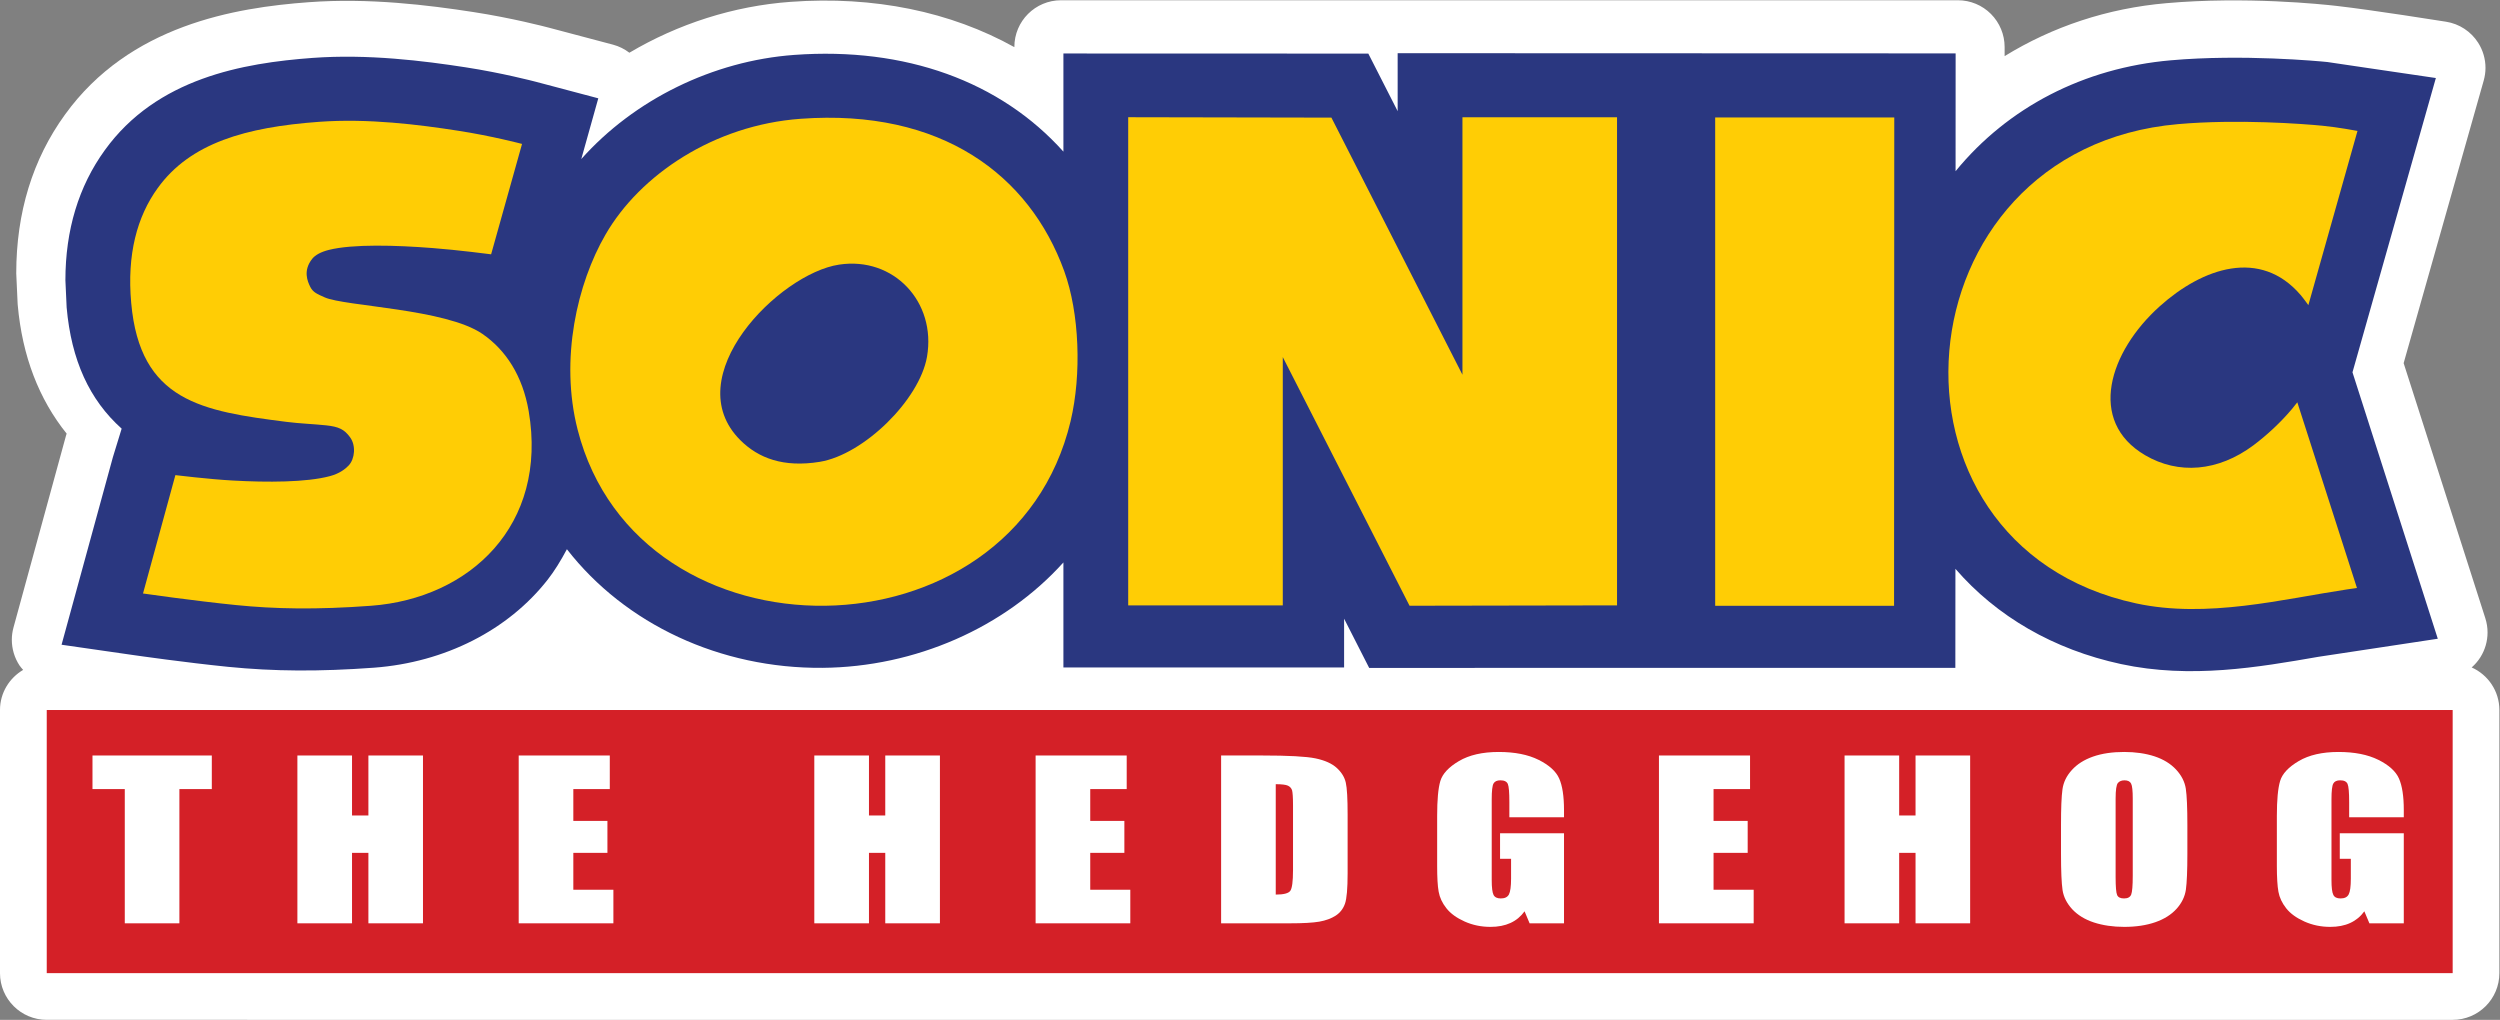
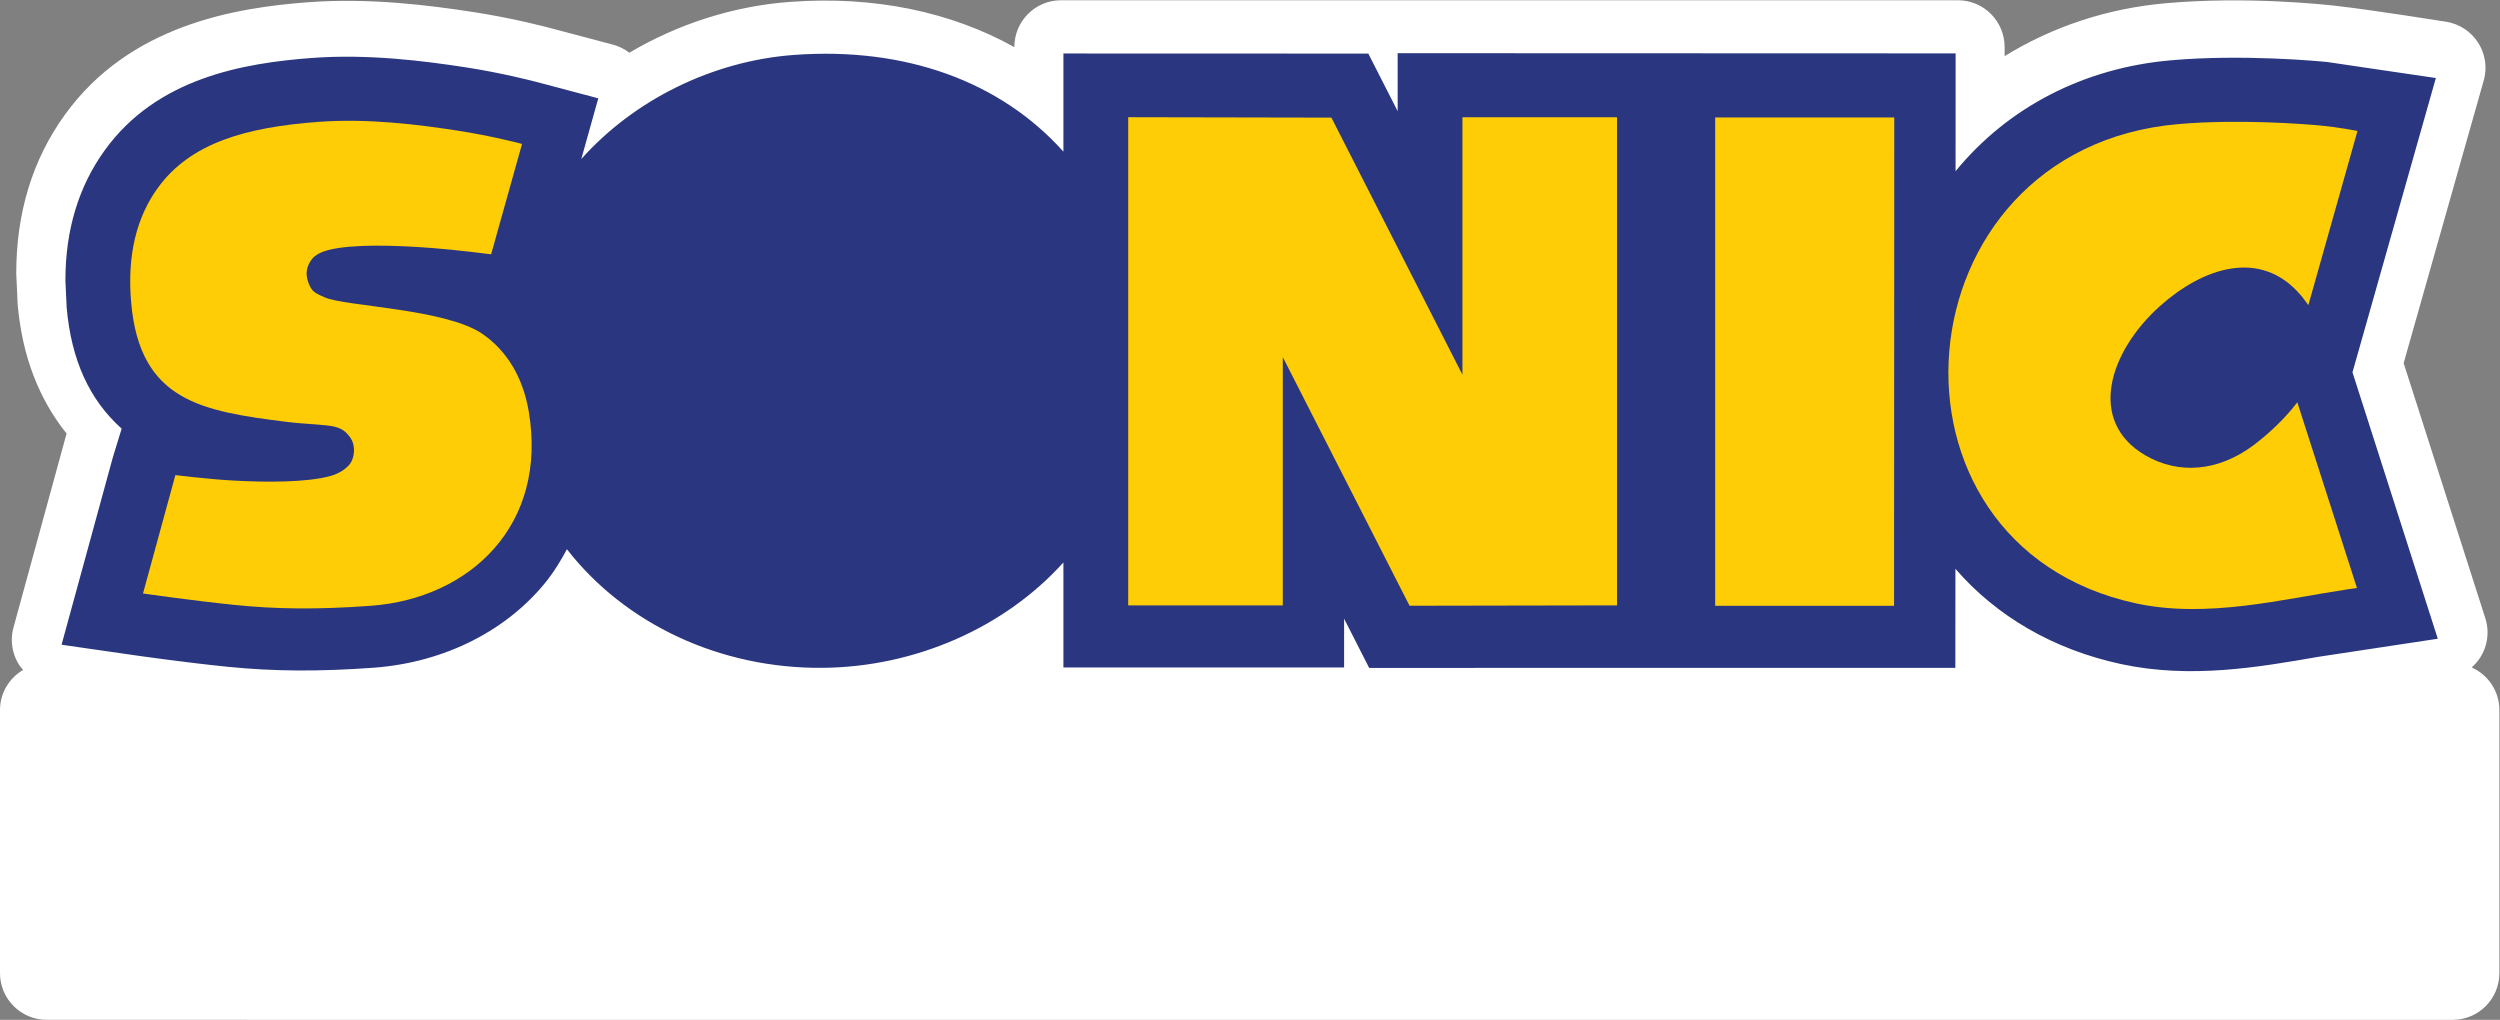
<svg xmlns="http://www.w3.org/2000/svg" xmlns:ns1="http://sodipodi.sourceforge.net/DTD/sodipodi-0.dtd" xmlns:ns2="http://www.inkscape.org/namespaces/inkscape" version="1.1" id="svg2" xml:space="preserve" width="1265.876" height="516.4" viewBox="0 0 1265.876 516.4" ns1:docname="Sonic The Hedgehog Logo (Flat).ai">
  <rect x="0" y="0" width="1265.876" height="516.4" fill="#808080" stroke="none" />
  <defs id="defs6">
    <clipPath clipPathUnits="userSpaceOnUse" id="clipPath18">
      <path d="M 0,387.3 H 949.407 V 0 H 0 Z" id="path16" />
    </clipPath>
  </defs>
  <ns1:namedview pagecolor="#ffffff" bordercolor="#666666" borderopacity="1" objecttolerance="10" gridtolerance="10" guidetolerance="10" ns2:pageopacity="0" ns2:pageshadow="2" ns2:window-width="640" ns2:window-height="480" id="namedview4" />
  <g id="g10" ns2:groupmode="layer" ns2:label="Sonic The Hedgehog Logo (Flat)" transform="matrix(1.333,0,0,-1.333,0,516.4)">
    <g id="g12">
      <g id="g14" clip-path="url(#clipPath18)">
        <g id="g20" transform="translate(938.89,133.863)">
          <path d="m 0,0 c 1.26,1.131 2.398,2.41 3.316,3.887 1.783,2.834 2.711,6.105 2.711,9.412 0,1.795 -0.281,3.627 -0.85,5.402 0,0 -28.082,87.678 -31.025,96.889 2.67,9.364 30.416,107.341 30.416,107.341 0.441,1.583 0.678,3.203 0.678,4.822 0,3.356 -0.959,6.676 -2.789,9.55 -2.738,4.281 -7.166,7.184 -12.174,7.976 -1.127,0.183 -27.836,4.434 -41.598,6.008 -5.52,0.635 -34.635,3.682 -64.641,1.04 -22.377,-1.929 -43.295,-8.931 -61.461,-20.116 v 3.47 c 0,4.717 -1.881,9.23 -5.201,12.557 -3.322,3.335 -7.844,5.199 -12.543,5.199 h -340.671 c -9.808,0 -17.745,-7.937 -17.745,-17.756 v -0.056 c -24.187,13.462 -53.292,19.526 -85.029,17.203 -21.582,-1.561 -42.683,-8.35 -61.208,-19.327 -1.823,1.401 -3.924,2.45 -6.2,3.059 l -24.351,6.451 c -1.388,0.365 -14.127,3.705 -28.758,5.949 -17.04,2.632 -39.548,5.431 -62.461,3.734 -28.014,-2.046 -68.114,-8.699 -92.638,-42.723 -12.266,-16.923 -18.496,-37.214 -18.496,-60.272 l 0.512,-11.224 c 0.01,-0.251 0.02,-0.482 0.047,-0.752 1.736,-19.598 8.121,-35.875 18.584,-48.904 -0.039,-0.143 -0.271,-0.876 -0.271,-0.876 -0.096,-0.329 -19.914,-72.762 -19.914,-72.762 -0.425,-1.541 -0.637,-3.115 -0.637,-4.676 0,-3.434 0.994,-6.82 2.903,-9.732 0.404,-0.625 0.925,-1.146 1.398,-1.707 -5.234,-3.087 -8.794,-8.716 -8.794,-15.236 v -99.949 c 0,-9.797 7.947,-17.744 17.745,-17.744 H -7.227 c 9.801,0 17.744,7.947 17.744,17.744 V -16.17 C 10.517,-8.957 6.189,-2.768 0,0" style="fill:#ffffff;fill-opacity:1;fill-rule:nonzero;stroke:none" id="path22" />
        </g>
-         <path d="M 17.755,117.693 H 931.663 V 17.744 H 17.755 Z" style="fill:#d42027;fill-opacity:1;fill-rule:nonzero;stroke:none" id="path24" />
        <g id="g26" transform="translate(35.132,100.418)">
          <path d="M 0,0 H 45.325 V -12.758 H 33.011 V -63.75 H 12.267 v 50.992 l -12.267,0 z" style="fill:#ffffff;fill-opacity:1;fill-rule:nonzero;stroke:none" id="path28" />
        </g>
        <g id="g30" transform="translate(139.94,100.418)">
-           <path d="M 0,0 H 20.733 V -63.75 H 0 v 26.767 H -6.221 V -63.75 H -26.974 V 0 H -6.221 V -22.787 H 0 Z" style="fill:#ffffff;fill-opacity:1;fill-rule:nonzero;stroke:none" id="path32" />
-         </g>
+           </g>
        <g id="g34" transform="translate(197.03,36.668)">
          <path d="M 0,0 V 63.75 H 34.601 V 50.992 H 20.753 V 38.9 H 33.705 V 26.767 H 20.753 V 12.754 H 35.971 L 35.971,0 Z" style="fill:#ffffff;fill-opacity:1;fill-rule:nonzero;stroke:none" id="path36" />
        </g>
        <g id="g38" transform="translate(336.275,100.418)">
          <path d="M 0,0 H 20.762 V -63.75 H 0 v 26.767 H -6.192 V -63.75 H -26.954 V 0 H -6.192 V -22.787 H 0 Z" style="fill:#ffffff;fill-opacity:1;fill-rule:nonzero;stroke:none" id="path40" />
        </g>
        <g id="g42" transform="translate(393.384,36.668)">
          <path d="M 0,0 V 63.75 H 34.601 V 50.992 H 20.753 V 38.9 H 33.715 V 26.767 H 20.753 V 12.754 H 35.971 L 35.971,0 Z" style="fill:#ffffff;fill-opacity:1;fill-rule:nonzero;stroke:none" id="path44" />
        </g>
        <g id="g46" transform="translate(490.013,36.668)">
-           <path d="m 0,0 c 4.977,0 8.67,0.211 11.15,0.635 2.457,0.443 4.529,1.195 6.211,2.283 1.668,1.092 2.841,2.598 3.528,4.545 0.665,1.91 1.001,5.748 1.001,11.475 v 22.326 c 0,6.057 -0.223,10.096 -0.691,12.158 -0.456,2.066 -1.609,3.926 -3.443,5.613 -1.842,1.678 -4.534,2.875 -8.063,3.617 -3.53,0.732 -10.309,1.098 -20.339,1.098 H -26.163 V 0 Z m -0.78,52.285 c 0.819,-0.395 1.341,-1.004 1.582,-1.793 0.211,-0.83 0.347,-2.67 0.347,-5.564 V 20.145 c 0,-4.236 -0.347,-6.85 -1.041,-7.814 -0.695,-0.953 -2.526,-1.416 -5.518,-1.416 v 41.932 c 2.258,-0.002 3.811,-0.185 4.63,-0.562" style="fill:#ffffff;fill-opacity:1;fill-rule:nonzero;stroke:none" id="path48" />
-         </g>
+           </g>
        <g id="g50" transform="translate(594.099,79.717)">
-           <path d="m 0,0 v -2.77 h -20.755 v 5.795 c 0,3.656 -0.192,5.941 -0.579,6.846 -0.404,0.93 -1.34,1.402 -2.822,1.402 -1.277,0 -2.15,-0.398 -2.613,-1.207 -0.455,-0.781 -0.688,-2.809 -0.688,-6.057 V -26.6 c 0,-2.854 0.232,-4.744 0.688,-5.65 0.463,-0.918 1.389,-1.352 2.764,-1.352 1.518,0 2.537,0.502 3.088,1.525 0.528,1.033 0.809,3.027 0.809,5.988 v 7.553 h -4.184 v 9.699 H 0.001 V -43.05 h -13.066 l -1.912,4.561 c -1.427,-1.969 -3.189,-3.443 -5.353,-4.428 -2.157,-0.994 -4.694,-1.486 -7.608,-1.486 -3.502,0 -6.76,0.676 -9.787,2.027 -3.046,1.367 -5.353,3.027 -6.936,5.033 -1.58,1.988 -2.555,4.09 -2.949,6.279 -0.407,2.189 -0.576,5.486 -0.576,9.865 V -2.25 c 0,6.086 0.391,10.5 1.211,13.26 0.832,2.756 3.184,5.285 7.07,7.578 3.896,2.297 8.928,3.453 15.121,3.453 6.066,0 11.127,-1.002 15.121,-2.99 4.001,-1.994 6.627,-4.359 7.832,-7.096 C -0.608,9.207 0,5.214 0,0" style="fill:#ffffff;fill-opacity:1;fill-rule:nonzero;stroke:none" id="path52" />
-         </g>
+           </g>
        <g id="g54" transform="translate(630.165,36.668)">
          <path d="M 0,0 V 63.75 H 34.602 V 50.992 H 20.741 V 38.9 H 33.705 V 26.767 H 20.741 V 12.754 H 35.982 V 0 Z" style="fill:#ffffff;fill-opacity:1;fill-rule:nonzero;stroke:none" id="path56" />
        </g>
        <g id="g58" transform="translate(727.634,100.418)">
          <path d="M 0,0 H 20.742 V -63.75 H 0 v 26.767 H -6.223 V -63.75 h -20.74 V 0 h 20.74 V -22.787 H 0 Z" style="fill:#ffffff;fill-opacity:1;fill-rule:nonzero;stroke:none" id="path60" />
        </g>
        <g id="g62" transform="translate(830.3,87.777)">
          <path d="m 0,0 c -0.394,2.623 -1.632,5.072 -3.693,7.291 -2.072,2.225 -4.803,3.904 -8.208,5.033 -3.396,1.1 -7.233,1.658 -11.505,1.658 -4.512,0 -8.447,-0.578 -11.822,-1.756 -3.396,-1.195 -6.074,-2.893 -8.061,-5.111 -1.998,-2.186 -3.184,-4.617 -3.559,-7.289 -0.378,-2.662 -0.561,-7.203 -0.561,-13.598 v -10.916 c 0,-6.568 0.202,-11.168 0.586,-13.791 0.398,-2.623 1.623,-5.053 3.686,-7.291 2.076,-2.217 4.822,-3.904 8.217,-5.016 3.404,-1.107 7.232,-1.678 11.514,-1.678 4.486,0 8.439,0.6 11.824,1.775 3.375,1.178 6.073,2.885 8.061,5.084 1.987,2.205 3.167,4.635 3.551,7.297 0.365,2.662 0.561,7.215 0.561,13.619 v 10.916 C 0.59,-7.215 0.394,-2.623 0,0 m -20.744,-40.176 c -0.396,-0.994 -1.303,-1.486 -2.717,-1.486 -1.381,0 -2.248,0.424 -2.633,1.293 -0.378,0.867 -0.573,3.145 -0.573,6.846 V -3.74 c 0,3.287 0.294,5.264 0.87,5.939 0.57,0.664 1.397,1.004 2.486,1.004 1.283,0 2.123,-0.408 2.537,-1.256 0.414,-0.83 0.616,-2.721 0.616,-5.688 v -29.301 c 0.001,-3.759 -0.202,-6.13 -0.586,-7.134" style="fill:#ffffff;fill-opacity:1;fill-rule:nonzero;stroke:none" id="path64" />
        </g>
        <g id="g66" transform="translate(913.099,79.717)">
          <path d="m 0,0 v -2.77 h -20.752 v 5.795 c 0,3.656 -0.205,5.941 -0.596,6.846 -0.396,0.93 -1.332,1.402 -2.809,1.402 -1.283,0 -2.16,-0.398 -2.604,-1.207 -0.473,-0.781 -0.707,-2.809 -0.707,-6.057 V -26.6 c 0,-2.854 0.234,-4.744 0.707,-5.65 0.443,-0.918 1.369,-1.352 2.74,-1.352 1.521,0 2.545,0.502 3.082,1.525 0.555,1.033 0.822,3.027 0.822,5.988 v 7.553 h -4.197 v 9.699 H -0.001 V -43.05 h -13.064 l -1.92,4.561 c -1.418,-1.969 -3.209,-3.443 -5.363,-4.428 -2.141,-0.994 -4.688,-1.486 -7.607,-1.486 -3.492,0 -6.74,0.676 -9.781,2.027 -3.045,1.367 -5.35,3.027 -6.932,5.033 -1.57,1.988 -2.555,4.09 -2.953,6.279 -0.395,2.189 -0.596,5.486 -0.596,9.865 V -2.25 c 0,6.086 0.414,10.5 1.234,13.26 0.822,2.756 3.18,5.285 7.076,7.578 3.896,2.297 8.922,3.453 15.105,3.453 6.086,0 11.117,-1.002 15.137,-2.99 4.004,-1.994 6.621,-4.359 7.832,-7.096 C -0.616,9.207 0,5.214 0,0" style="fill:#ffffff;fill-opacity:1;fill-rule:nonzero;stroke:none" id="path68" />
        </g>
        <g id="g70" transform="translate(893.608,245.97)">
          <path d="m 0,0 c 0.156,0.501 31.672,111.789 31.672,111.789 l -26.146,3.848 -15.053,2.229 c -3.25,0.329 -32.209,3.056 -59.492,0.655 -33.018,-2.883 -61.9,-17.857 -81.746,-42.121 0,4.262 0.02,44.747 0.02,44.747 l -211.951,0.075 V 99.197 c -2.516,4.936 -11.146,21.872 -11.146,21.872 l -115.821,0.039 V 83.826 c -23.973,26.743 -60.147,39.827 -102.26,36.742 -30.927,-2.258 -60.804,-17.011 -80.882,-39.56 1.476,5.249 6.462,23.071 6.462,23.071 l -23.493,6.229 c -1.331,0.345 -13.29,3.45 -26.799,5.535 -16.077,2.486 -37.215,5.128 -58.268,3.587 -26.356,-1.948 -59.154,-7.657 -78.905,-35.067 -9.922,-13.704 -14.956,-30.316 -14.956,-49.383 0,-0.029 0.472,-10.338 0.472,-10.338 1.774,-20.051 8.65,-35.074 20.897,-46.041 -0.28,-0.886 -3.327,-10.83 -3.327,-10.83 l -19.5,-71.248 26.848,-3.865 c 2.063,-0.299 20.445,-2.922 36.346,-4.525 17.562,-1.752 34.679,-1.85 55.557,-0.326 26.849,2.023 50.88,14.225 65.915,33.445 2.527,3.238 4.918,7.086 7.292,11.553 22.169,-28.527 58.315,-45.385 97.082,-45.057 35.228,0.291 69.213,15.258 91.518,40.039 v -39.904 h 106.624 v 18.535 c 2.397,-4.715 9.525,-18.699 9.525,-18.699 l 222.662,0.029 c 0,0 0.029,33.773 0.029,37.611 15.658,-18.092 37.293,-30.658 62.934,-36.184 26.404,-5.68 52.182,-1.195 74.924,2.76 l 45.371,6.865 C 32.405,-101.199 0.166,-0.511 0,0" style="fill:#2a3780;fill-opacity:1;fill-rule:nonzero;stroke:none" id="path72" />
        </g>
        <g id="g74" transform="translate(827.358,340.247)">
          <path d="m 0,0 c 22.702,1.987 47.482,0.107 54.854,-0.616 5.941,-0.57 13.299,-1.968 13.299,-1.968 L 49.491,-68.759 c 0,0 -1.936,2.701 -2.971,3.887 -15.275,17.773 -37.137,10.348 -53.473,-4.311 -19.229,-17.232 -27.658,-43.649 -5.555,-56.59 12.605,-7.386 27.658,-6.278 41.141,3.779 5.127,3.841 10.377,8.719 14.621,13.772 0.711,0.851 2.039,2.558 2.039,2.558 l 22.658,-70.544 c 0,0 -2.52,-0.338 -3.793,-0.541 -24.318,-3.645 -53.117,-11.129 -80.098,-5.305 C -119.187,-159.814 -107.237,-9.354 0,0" style="fill:#ffcd05;fill-opacity:1;fill-rule:nonzero;stroke:none" id="path76" />
        </g>
        <g id="g78" transform="translate(121.134,341.116)">
          <path d="m 0,0 c 18.776,1.378 38.045,-1.072 52.848,-3.375 12.777,-1.958 24.32,-5.014 24.32,-5.014 L 65.422,-50.321 c 0,0 -12.566,1.639 -22.171,2.372 -13.982,1.098 -30.387,1.58 -39.452,-0.694 -3.085,-0.772 -5.177,-1.958 -6.316,-3.355 -3.587,-4.493 -1.813,-8.582 -0.763,-10.687 1.061,-2.102 2.595,-2.701 5.526,-4.011 7.678,-3.395 45.942,-4.311 59.83,-13.831 8.978,-6.171 15.313,-15.968 17.618,-29.372 7.388,-43.388 -22.42,-71.114 -59.799,-73.919 -20.976,-1.555 -36.657,-1.227 -51.372,0.26 -16.085,1.619 -35.334,4.398 -35.334,4.398 l 12.295,44.958 c 0,0 12.749,-1.554 21.728,-2.046 13.086,-0.743 28.044,-0.723 36.936,1.658 3.538,0.936 5.767,2.587 7.174,4.069 2.333,2.489 2.834,7.602 0.492,10.746 -2.17,2.938 -4.195,3.971 -9.113,4.493 -4.765,0.502 -10.03,0.674 -15.007,1.313 -32.035,4.069 -55.663,7.771 -58.989,45.19 -1.659,18.418 2.227,32.786 10.058,43.606 C -48.864,-8.004 -27.696,-2.026 0,0" style="fill:#ffcd05;fill-opacity:1;fill-rule:nonzero;stroke:none" id="path80" />
        </g>
        <g id="g82" transform="translate(651.525,342.775)">
          <path d="M 0,0 H 68.029 L 67.951,-185.486 H 0 Z" style="fill:#ffcd05;fill-opacity:1;fill-rule:nonzero;stroke:none" id="path84" />
        </g>
        <g id="g86" transform="translate(352.129,251.874)">
-           <path d="m 0,0 c -2.874,-16.434 -24.042,-37.149 -40.715,-39.905 -13.839,-2.248 -23.3,1.397 -30.127,8.158 -24.273,24.071 14.63,63.337 37.457,66.752 C -12.691,38.149 3.606,20.868 0,0 M 52.115,32.574 C 38.913,68.98 5.575,94.322 -48.034,90.399 -80.969,88.007 -109.06,69.068 -122.126,46.405 c -10.695,-18.441 -17.446,-47.314 -10.589,-74.083 23.077,-90.343 165.311,-89.148 187.269,3.248 4.196,17.738 3.384,40.919 -2.439,57.004" style="fill:#ffcd05;fill-opacity:1;fill-rule:nonzero;stroke:none" id="path88" />
-         </g>
+           </g>
        <g id="g90" transform="translate(555.522,342.86)">
          <path d="m 0,0 v -97.814 c -3.135,6.151 -49.777,97.671 -49.777,97.671 l -77.189,0.153 v -0.886 -184.562 h 58.719 v 94.335 c 3.134,-6.131 48.152,-94.458 48.152,-94.458 l 78.816,0.143 0,185.418 z" style="fill:#ffcd05;fill-opacity:1;fill-rule:nonzero;stroke:none" id="path92" />
        </g>
      </g>
    </g>
  </g>
</svg>